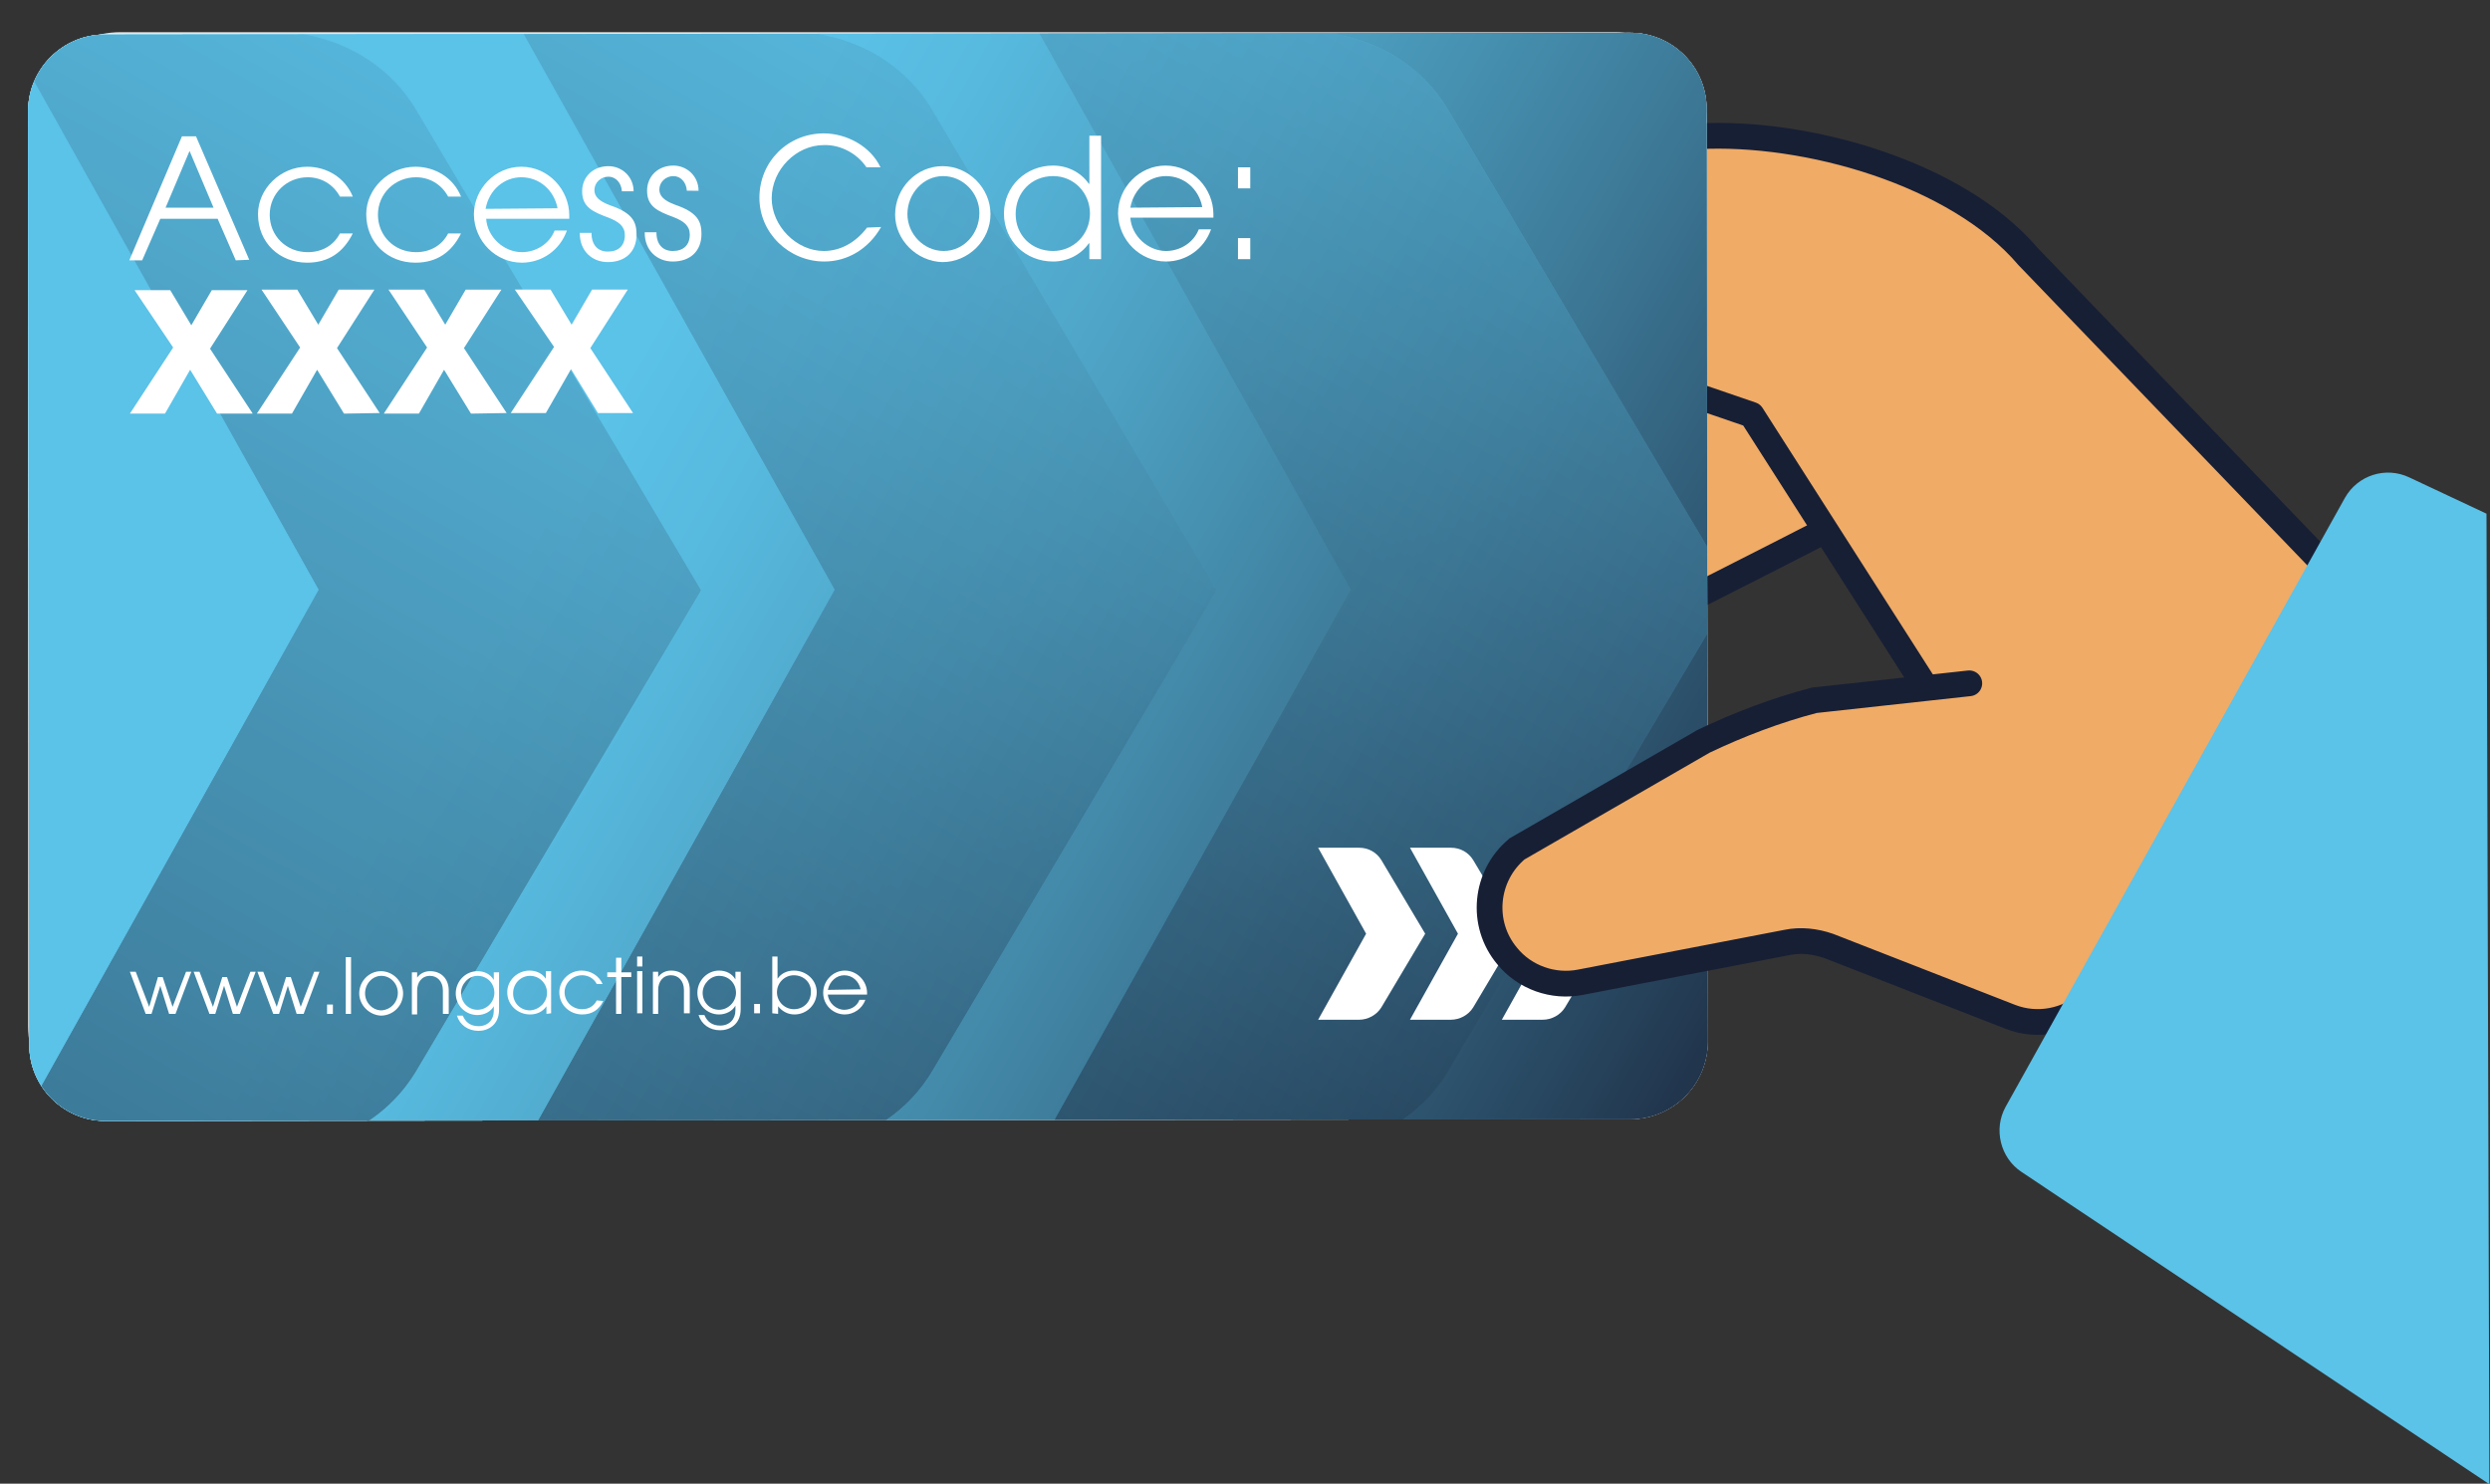
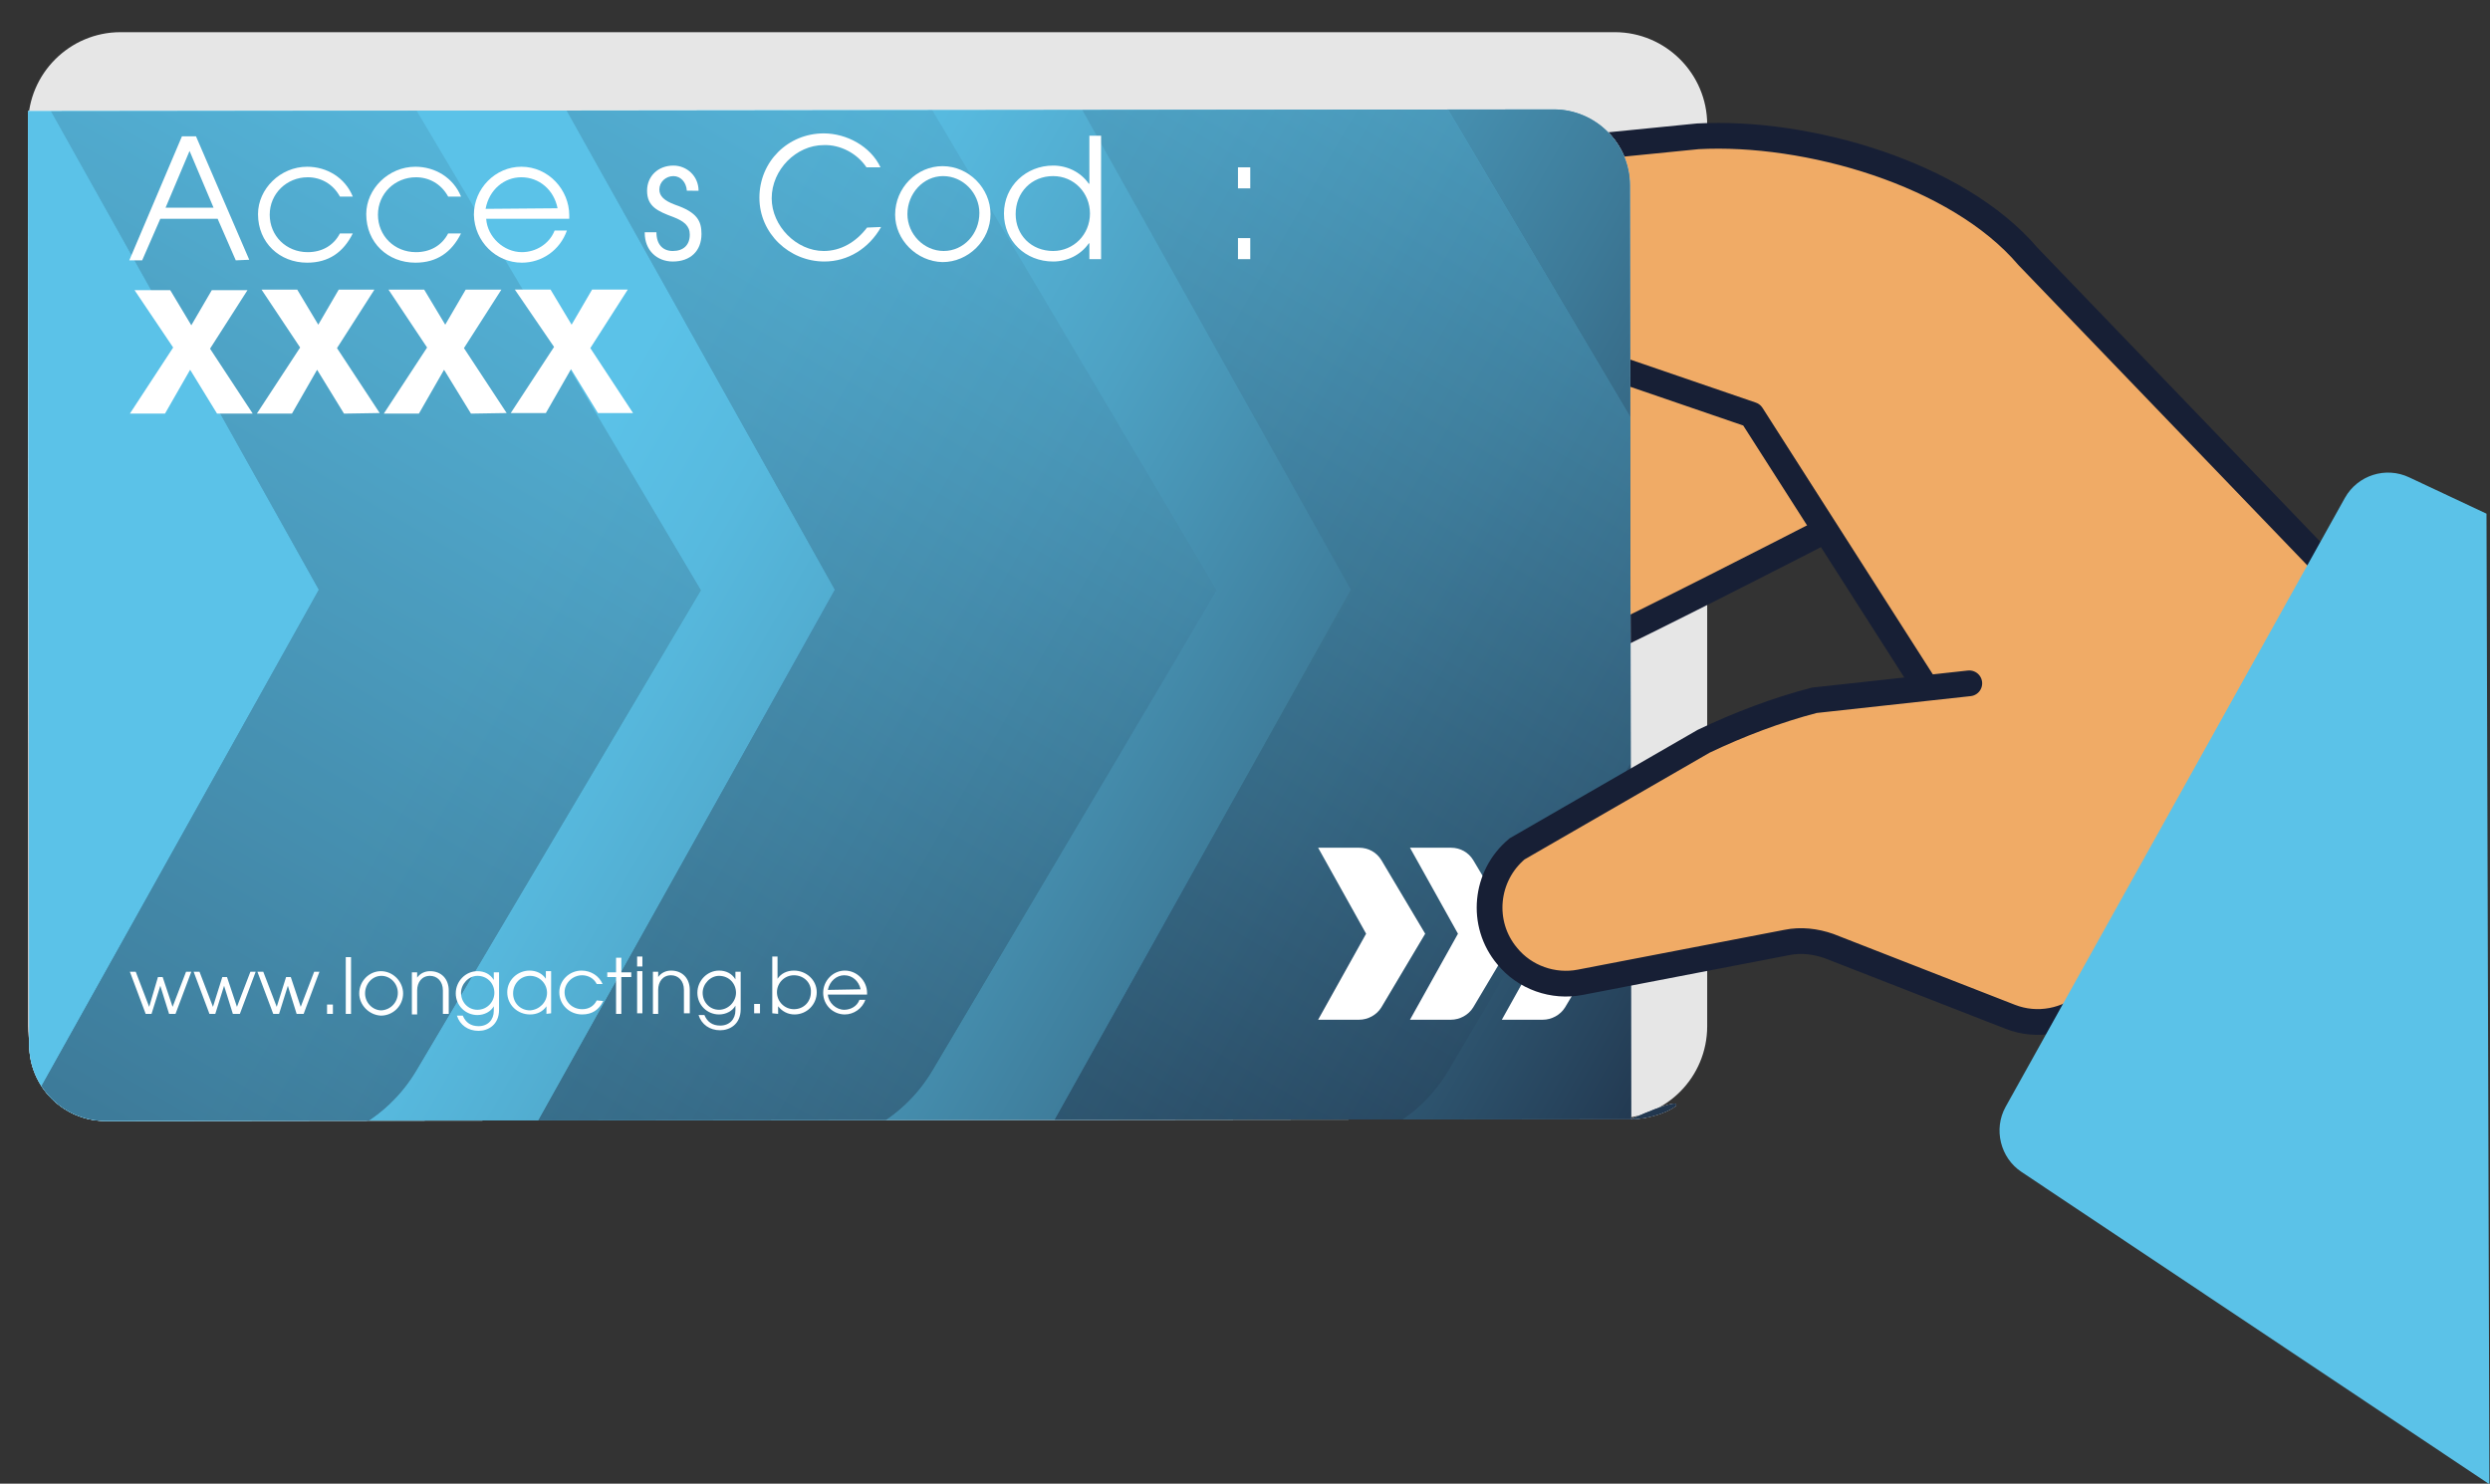
<svg xmlns="http://www.w3.org/2000/svg" xmlns:xlink="http://www.w3.org/1999/xlink" version="1.1" id="Warstwa_1" x="0px" y="0px" viewBox="0 0 425.6 253.6" enable-background="new 0 0 425.6 253.6" xml:space="preserve">
  <rect x="0" y="0" width="425.6" height="253.6" fill="#333333" stroke="none" />
  <g>
    <g id="Layer_1">
      <g>
        <g>
          <g>
            <defs>
              <rect id="SVGID_1_" x="4.8" y="5.5" width="1031.3" height="560.2" />
            </defs>
            <clipPath id="SVGID_00000128474262935868718780000000626313358925314980_">
              <use xlink:href="#SVGID_1_" overflow="visible" />
            </clipPath>
            <g clip-path="url(#SVGID_00000128474262935868718780000000626313358925314980_)">
              <g>
                <g>
                  <g>
                    <defs>
                      <rect id="SVGID_00000062164545433978285910000007748478736219944348_" x="4.8" y="5.5" width="1031.3" height="560.2" />
                    </defs>
                    <clipPath id="SVGID_00000018212789451931459670000002044017262895130764_">
                      <use xlink:href="#SVGID_00000062164545433978285910000007748478736219944348_" overflow="visible" />
                    </clipPath>
                    <g clip-path="url(#SVGID_00000018212789451931459670000002044017262895130764_)">
                      <path fill="#E6E6E6" d="M276.1,191.2H20.6c-8.7,0-15.8-7.1-15.8-15.8V21.3c0-8.7,7.1-15.8,15.8-15.8H276            c8.7,0,15.8,7.1,15.8,15.8v154.1C291.8,184.1,284.8,191.2,276.1,191.2" />
                      <path fill="#F0AB66" d="M258.1,116.8c4.1-0.2,67.2-33,67.2-33s-25-44.2-26-44.2h-53.4L258.1,116.8z" />
                      <path fill="none" stroke="#171F35" stroke-width="4.4" stroke-linecap="round" stroke-linejoin="round" d="M258.1,116.8            c4.1-0.2,67.2-33,67.2-33s-25-44.2-26-44.2h-53.4L258.1,116.8z" />
                      <path fill="#F0AB66" d="M372,184.5l32.8-80.2l-58.2-60.5c-12.1-14.2-37.8-21.5-56.4-20.5L236,28.7l3.3,21.6l60.1,20.6            L372,184.5z" />
                      <path fill="none" stroke="#171F35" stroke-width="4.4" stroke-linecap="round" stroke-linejoin="round" d="M372,184.5            l32.8-80.2l-58.2-60.5c-12.1-14.2-37.8-21.5-56.4-20.5L236,28.7l3.3,21.6l60.1,20.6L372,184.5z" />
                    </g>
                  </g>
                </g>
              </g>
              <g>
                <g>
                  <defs>
-                     <path id="SVGID_00000025439541724352039120000011735972076777037442_" d="M278.8,191.3L18,191.6c-7.1,0-13-5.8-13-13           L4.8,19c0-7.2,5.9-13.1,13.1-13.1l260.8-0.3c7.1,0,13,5.8,13,13l0.2,159.6C291.8,185.4,286,191.2,278.8,191.3z" />
+                     <path id="SVGID_00000025439541724352039120000011735972076777037442_" d="M278.8,191.3L18,191.6c-7.1,0-13-5.8-13-13           L4.8,19l260.8-0.3c7.1,0,13,5.8,13,13l0.2,159.6C291.8,185.4,286,191.2,278.8,191.3z" />
                  </defs>
                  <clipPath id="SVGID_00000036946737517918064930000000709198111827321478_">
                    <use xlink:href="#SVGID_00000025439541724352039120000011735972076777037442_" overflow="visible" />
                  </clipPath>
                  <g clip-path="url(#SVGID_00000036946737517918064930000000709198111827321478_)">
                    <g>
                      <g>
                        <g>
                          <defs>
                            <polygon id="SVGID_00000142891776629764983330000000791031433062359197_" points="-9.6,-7.5 -9.6,204.3 23.6,204.3                272.7,204.3 306.3,204.3 306.3,-7.5              " />
                          </defs>
                          <use xlink:href="#SVGID_00000142891776629764983330000000791031433062359197_" overflow="visible" fill="#FFFFFF" />
                          <clipPath id="SVGID_00000039134061390021558720000010614091456260612504_">
                            <use xlink:href="#SVGID_00000142891776629764983330000000791031433062359197_" overflow="visible" />
                          </clipPath>
                          <rect x="-9.6" y="-7.8" clip-path="url(#SVGID_00000039134061390021558720000010614091456260612504_)" fill="#FFFFFF" width="315.9" height="211.8" />
                        </g>
                        <g>
                          <defs>
                            <polygon id="SVGID_00000087402172595457949500000008392796937606990524_" points="-9.6,-7.1 -9.6,204.7 23.6,204.7                272.7,204.7 306.3,204.7 306.3,-7.1              " />
                          </defs>
                          <linearGradient id="SVGID_00000066475083184803475430000013117811457729875860_" gradientUnits="userSpaceOnUse" x1="-16.01" y1="3.881" x2="312.659" y2="193.639">
                            <stop offset="0.36" style="stop-color:#5BC2E8" />
                            <stop offset="0.431" style="stop-color:#57B9DE" />
                            <stop offset="0.552" style="stop-color:#4DA1C3" />
                            <stop offset="0.707" style="stop-color:#3D7A98" />
                            <stop offset="0.888" style="stop-color:#27445D" />
                            <stop offset="1" style="stop-color:#182035" />
                          </linearGradient>
                          <use xlink:href="#SVGID_00000087402172595457949500000008392796937606990524_" overflow="visible" fill="url(#SVGID_00000066475083184803475430000013117811457729875860_)" />
                          <clipPath id="SVGID_00000057833467723640384420000013210870135483489679_">
                            <use xlink:href="#SVGID_00000087402172595457949500000008392796937606990524_" overflow="visible" />
                          </clipPath>
                          <linearGradient id="SVGID_00000091716636885912612470000006814617095023747235_" gradientUnits="userSpaceOnUse" x1="-16.01" y1="3.569" x2="312.659" y2="193.327">
                            <stop offset="0.36" style="stop-color:#5BC2E8" />
                            <stop offset="0.431" style="stop-color:#57B9DE" />
                            <stop offset="0.552" style="stop-color:#4DA1C3" />
                            <stop offset="0.707" style="stop-color:#3D7A98" />
                            <stop offset="0.888" style="stop-color:#27445D" />
                            <stop offset="1" style="stop-color:#182035" />
                          </linearGradient>
                          <rect x="-9.6" y="-7.4" clip-path="url(#SVGID_00000057833467723640384420000013210870135483489679_)" fill="url(#SVGID_00000091716636885912612470000006814617095023747235_)" width="315.9" height="211.8" />
                        </g>
                        <g opacity="0.48">
                          <g>
                            <defs>
                              <path id="SVGID_00000183210702356792569430000011002193092372477111_" d="M54.5,100.8L1.1,5.4l45.3,0                c10.2,0,19.6,4.7,24.8,13.5l48.6,82l-48.6,82c-5.2,8.8-14.6,13.5-24.8,13.5l-45.3,0L54.5,100.8L54.5,100.8z" />
                            </defs>
                            <linearGradient id="SVGID_00000118358463617996437220000014179111819955746204_" gradientUnits="userSpaceOnUse" x1="-16.347" y1="186.225" x2="79.74" y2="19.796">
                              <stop offset="0" style="stop-color:#182035" />
                              <stop offset="1" style="stop-color:#5BC2E8" />
                            </linearGradient>
                            <use xlink:href="#SVGID_00000183210702356792569430000011002193092372477111_" overflow="visible" fill="url(#SVGID_00000118358463617996437220000014179111819955746204_)" />
                            <clipPath id="SVGID_00000127763189933313949350000004595616045790760894_">
                              <use xlink:href="#SVGID_00000183210702356792569430000011002193092372477111_" overflow="visible" />
                            </clipPath>
                            <linearGradient id="SVGID_00000152224685261382824260000013484276985518327709_" gradientUnits="userSpaceOnUse" x1="8.493587e-02" y1="205.503" x2="120.944" y2="-3.831">
                              <stop offset="0" style="stop-color:#182035" />
                              <stop offset="1" style="stop-color:#5BC2E8" />
                            </linearGradient>
                            <polygon clip-path="url(#SVGID_00000127763189933313949350000004595616045790760894_)" fill="url(#SVGID_00000152224685261382824260000013484276985518327709_)" points="               209.6,68.2 80.8,252.1 -88.6,133.5 40.2,-50.4              " />
                          </g>
                          <g>
                            <defs>
                              <path id="SVGID_00000066500905480202734060000006323933955765598369_" d="M142.7,100.8L89.3,5.4l45.3,0                c10.2,0,19.6,4.7,24.8,13.5l48.6,82l-48.6,82c-5.2,8.8-14.6,13.5-24.8,13.5l-45.3,0L142.7,100.8L142.7,100.8z" />
                            </defs>
                            <linearGradient id="SVGID_00000000193354448639816890000012175382212374768020_" gradientUnits="userSpaceOnUse" x1="71.826" y1="186.225" x2="167.914" y2="19.796">
                              <stop offset="0" style="stop-color:#182035" />
                              <stop offset="1" style="stop-color:#5BC2E8" />
                            </linearGradient>
                            <use xlink:href="#SVGID_00000066500905480202734060000006323933955765598369_" overflow="visible" fill="url(#SVGID_00000000193354448639816890000012175382212374768020_)" />
                            <clipPath id="SVGID_00000099639606950935229760000006911465944464548752_">
                              <use xlink:href="#SVGID_00000066500905480202734060000006323933955765598369_" overflow="visible" />
                            </clipPath>
                            <linearGradient id="SVGID_00000126325173717538795340000012247833133545530763_" gradientUnits="userSpaceOnUse" x1="88.258" y1="205.503" x2="209.118" y2="-3.831">
                              <stop offset="0" style="stop-color:#182035" />
                              <stop offset="1" style="stop-color:#5BC2E8" />
                            </linearGradient>
                            <polygon clip-path="url(#SVGID_00000099639606950935229760000006911465944464548752_)" fill="url(#SVGID_00000126325173717538795340000012247833133545530763_)" points="               297.8,68.2 169,252.1 -0.4,133.5 128.4,-50.4              " />
                          </g>
                          <g>
                            <defs>
                              <path id="SVGID_00000176029034024552745570000002038198075486711946_" d="M230.9,100.8L177.5,5.4l45.3,0                c10.2,0,19.6,4.7,24.8,13.5l48.6,82l-48.6,82c-5.2,8.8-14.6,13.5-24.8,13.5l-45.3,0L230.9,100.8L230.9,100.8z" />
                            </defs>
                            <linearGradient id="SVGID_00000036958035694710951060000000351094930797160636_" gradientUnits="userSpaceOnUse" x1="160.012" y1="186.225" x2="256.1" y2="19.796">
                              <stop offset="0" style="stop-color:#182035" />
                              <stop offset="1" style="stop-color:#5BC2E8" />
                            </linearGradient>
                            <use xlink:href="#SVGID_00000176029034024552745570000002038198075486711946_" overflow="visible" fill="url(#SVGID_00000036958035694710951060000000351094930797160636_)" />
                            <clipPath id="SVGID_00000118360475823963886440000008761989688539542447_">
                              <use xlink:href="#SVGID_00000176029034024552745570000002038198075486711946_" overflow="visible" />
                            </clipPath>
                            <linearGradient id="SVGID_00000054240278929438532490000003737516690680945322_" gradientUnits="userSpaceOnUse" x1="176.444" y1="205.503" x2="297.303" y2="-3.831">
                              <stop offset="0" style="stop-color:#182035" />
                              <stop offset="1" style="stop-color:#5BC2E8" />
                            </linearGradient>
                            <polygon clip-path="url(#SVGID_00000118360475823963886440000008761989688539542447_)" fill="url(#SVGID_00000054240278929438532490000003737516690680945322_)" points="               386,68.2 257.2,252.1 87.8,133.5 216.6,-50.4              " />
                          </g>
                        </g>
                        <g>
                          <defs>
                            <rect id="SVGID_00000048467539301354007910000009454702082091873936_" x="-10.3" y="-7.1" width="323.9" height="211.8" />
                          </defs>
                          <clipPath id="SVGID_00000076567524848359438940000014840488159399354015_">
                            <use xlink:href="#SVGID_00000048467539301354007910000009454702082091873936_" overflow="visible" />
                          </clipPath>
                          <g opacity="0.2" clip-path="url(#SVGID_00000076567524848359438940000014840488159399354015_)">
                            <g>
                              <defs>
                                <rect id="SVGID_00000144338176839795545470000001057138697998842243_" x="-10.3" y="81.7" width="323.9" height="32.3" />
                              </defs>
                              <clipPath id="SVGID_00000070833618454212121110000012597677320013391233_">
                                <use xlink:href="#SVGID_00000144338176839795545470000001057138697998842243_" overflow="visible" />
                              </clipPath>
                            </g>
                          </g>
                        </g>
                        <g>
                          <defs>
                            <rect id="SVGID_00000011716624806953461270000006388620526714403996_" x="-10.3" y="-7.1" width="323.9" height="211.8" />
                          </defs>
                          <clipPath id="SVGID_00000018211015362467051150000016698617939594686631_">
                            <use xlink:href="#SVGID_00000011716624806953461270000006388620526714403996_" overflow="visible" />
                          </clipPath>
                        </g>
                      </g>
                    </g>
                    <path fill="none" d="M287.2,197h-275c-4.7,0-8.5-3.8-8.5-8.5V13.6c0-4.7,3.8-8.5,8.5-8.5h275c4.7,0,8.5,3.8,8.5,8.5v174.9           C295.7,193.1,291.9,197,287.2,197z" />
                  </g>
                </g>
                <g>
                  <defs>
                    <rect id="SVGID_00000176749476018361971030000017499751538555657651_" x="5" y="5.7" transform="matrix(1 -1.157167e-03 1.157167e-03 1 -0.114 0.172)" width="286.9" height="185.6" />
                  </defs>
                  <clipPath id="SVGID_00000093150254345810418880000016810144433382221441_">
                    <use xlink:href="#SVGID_00000176749476018361971030000017499751538555657651_" overflow="visible" />
                  </clipPath>
                  <g display="none" clip-path="url(#SVGID_00000093150254345810418880000016810144433382221441_)">
                    <defs>
                      <path id="SVGID_00000168819279300765778490000000796540591111472019_" d="M18.4,5.8c-7.5,0-13.5,6.1-13.5,13.5L5.1,178            c0,7.5,6.1,13.5,13.5,13.5l259.9-0.3c7.5,0,13.5-6.1,13.5-13.5L291.8,19c0-7.5-6.1-13.5-13.5-13.5L18.4,5.8z" />
                    </defs>
                    <clipPath id="SVGID_00000011740030011268082730000000295091775283459999_" display="inline">
                      <use xlink:href="#SVGID_00000168819279300765778490000000796540591111472019_" overflow="visible" />
                    </clipPath>
                    <linearGradient id="SVGID_00000137814392658192854020000016020914405251237559_" gradientUnits="userSpaceOnUse" x1="-12.09" y1="13.519" x2="408.628" y2="236.227">
                      <stop offset="0" style="stop-color:#FFCC00" />
                      <stop offset="4.553735e-03" style="stop-color:#05BCE7" />
                      <stop offset="0.599" style="stop-color:#065E8A" />
                      <stop offset="0.997" style="stop-color:#071D49" />
                    </linearGradient>
                    <polygon display="inline" clip-path="url(#SVGID_00000011740030011268082730000000295091775283459999_)" fill="url(#SVGID_00000137814392658192854020000016020914405251237559_)" points="           -87.8,98.8 148.1,-137.8 384.7,98.2 148.7,334.7          " />
                  </g>
                  <g display="none" clip-path="url(#SVGID_00000093150254345810418880000016810144433382221441_)">
                    <defs>
                      <path id="SVGID_00000015327452669131791530000014767441481275773617_" d="M18.4,5.8c-7.5,0-13.5,6.1-13.5,13.5L5.1,178            c0,7.5,6.1,13.5,13.5,13.5l259.9-0.3c7.5,0,13.5-6.1,13.5-13.5L291.8,19c0-7.5-6.1-13.5-13.5-13.5L18.4,5.8z" />
                    </defs>
                    <clipPath id="SVGID_00000132793530835865375660000007026695704897877131_" display="inline">
                      <use xlink:href="#SVGID_00000015327452669131791530000014767441481275773617_" overflow="visible" />
                    </clipPath>
                    <g display="inline" clip-path="url(#SVGID_00000132793530835865375660000007026695704897877131_)">
                      <g>
                        <defs>
                          <rect id="SVGID_00000147183221222594329370000000274015703923514754_" x="-15.3" y="-9.8" transform="matrix(1 -1.157167e-03 1.157167e-03 1 -0.106 0.172)" width="327.4" height="202.3" />
                        </defs>
                        <clipPath id="SVGID_00000149348167641426989290000005156633185635233697_">
                          <use xlink:href="#SVGID_00000147183221222594329370000000274015703923514754_" overflow="visible" />
                        </clipPath>
                        <g clip-path="url(#SVGID_00000149348167641426989290000005156633185635233697_)">
                          <defs>
                            <path id="SVGID_00000084530999985978035330000003311163645890607289_" d="M56.9,98.6L4.9,5.8l44,0               c9.9,0,19.1,4.6,24.2,13.1l47.4,79.6l-47.2,79.7c-5,8.5-14.2,13.2-24.1,13.2l-44,0.1L56.9,98.6L56.9,98.6z" />
                          </defs>
                          <linearGradient id="SVGID_00000063606569883841724720000003986017291174701991_" gradientUnits="userSpaceOnUse" x1="4.865" y1="98.626" x2="120.429" y2="98.626">
                            <stop offset="0" style="stop-color:#FFCC00" />
                            <stop offset="4.553735e-03" style="stop-color:#05BCE7" />
                            <stop offset="0.599" style="stop-color:#065E8A" />
                            <stop offset="0.997" style="stop-color:#071D49" />
                          </linearGradient>
                          <use xlink:href="#SVGID_00000084530999985978035330000003311163645890607289_" overflow="visible" fill="url(#SVGID_00000063606569883841724720000003986017291174701991_)" />
                          <clipPath id="SVGID_00000147190674270193986750000013619806955698733983_">
                            <use xlink:href="#SVGID_00000084530999985978035330000003311163645890607289_" overflow="visible" />
                          </clipPath>
                          <linearGradient id="SVGID_00000074415534237038036780000010338427465425359779_" gradientUnits="userSpaceOnUse" x1="-3646.686" y1="-1509.219" x2="-3646.36" y2="-1509.219" gradientTransform="matrix(-383.739 549.387 549.387 383.739 -570102.625 2582597.75)">
                            <stop offset="0" style="stop-color:#FFCC00" />
                            <stop offset="4.553735e-03" style="stop-color:#05BCE7" />
                            <stop offset="0.599" style="stop-color:#065E8A" />
                            <stop offset="0.997" style="stop-color:#071D49" />
                          </linearGradient>
                          <polygon clip-path="url(#SVGID_00000147190674270193986750000013619806955698733983_)" fill="url(#SVGID_00000074415534237038036780000010338427465425359779_)" points="              207.6,66.7 82.6,245.6 -82.2,130.5 42.8,-48.5             " />
                        </g>
                        <g clip-path="url(#SVGID_00000149348167641426989290000005156633185635233697_)">
                          <defs>
                            <path id="SVGID_00000023263299933500813530000000637579610474707364_" d="M142.6,98.5l-52-92.8l44,0               c9.9,0,19.1,4.6,24.2,13.1l47.4,79.6L159,178.1c-5,8.5-14.2,13.2-24.1,13.2l-44,0.1L142.6,98.5L142.6,98.5z" />
                          </defs>
                          <linearGradient id="SVGID_00000033349667404411471960000003581004154536242816_" gradientUnits="userSpaceOnUse" x1="90.579" y1="98.526" x2="206.143" y2="98.526">
                            <stop offset="0" style="stop-color:#FFCC00" />
                            <stop offset="4.553735e-03" style="stop-color:#05BCE7" />
                            <stop offset="0.599" style="stop-color:#065E8A" />
                            <stop offset="0.997" style="stop-color:#071D49" />
                          </linearGradient>
                          <use xlink:href="#SVGID_00000023263299933500813530000000637579610474707364_" overflow="visible" fill="url(#SVGID_00000033349667404411471960000003581004154536242816_)" />
                          <clipPath id="SVGID_00000078041732391331181630000013484670922726423466_">
                            <use xlink:href="#SVGID_00000023263299933500813530000000637579610474707364_" overflow="visible" />
                          </clipPath>
                          <linearGradient id="SVGID_00000129201058875908531450000002032155360028626855_" gradientUnits="userSpaceOnUse" x1="-3646.534" y1="-1509.436" x2="-3646.208" y2="-1509.436" gradientTransform="matrix(-383.739 549.387 549.387 383.739 -569839.5 2582597.5)">
                            <stop offset="0" style="stop-color:#FFCC00" />
                            <stop offset="4.553735e-03" style="stop-color:#05BCE7" />
                            <stop offset="0.599" style="stop-color:#065E8A" />
                            <stop offset="0.997" style="stop-color:#071D49" />
                          </linearGradient>
                          <polygon clip-path="url(#SVGID_00000078041732391331181630000013484670922726423466_)" fill="url(#SVGID_00000129201058875908531450000002032155360028626855_)" points="              293.3,66.6 168.3,245.5 3.5,130.4 128.5,-48.6             " />
                        </g>
                        <g clip-path="url(#SVGID_00000149348167641426989290000005156633185635233697_)">
                          <defs>
                            <path id="SVGID_00000017477208606536767190000017375088632439119276_" d="M228.3,98.4l-52-92.8l44,0               c9.9,0,19.1,4.6,24.2,13.1l47.4,79.6L244.7,178c-5,8.5-14.2,13.2-24.1,13.2l-44,0.1L228.3,98.4L228.3,98.4z" />
                          </defs>
                          <linearGradient id="SVGID_00000110430066685459397150000015410491021023161774_" gradientUnits="userSpaceOnUse" x1="176.294" y1="98.427" x2="291.858" y2="98.427">
                            <stop offset="0" style="stop-color:#FFCC00" />
                            <stop offset="4.553735e-03" style="stop-color:#05BCE7" />
                            <stop offset="0.599" style="stop-color:#065E8A" />
                            <stop offset="0.997" style="stop-color:#071D49" />
                          </linearGradient>
                          <use xlink:href="#SVGID_00000017477208606536767190000017375088632439119276_" overflow="visible" fill="url(#SVGID_00000110430066685459397150000015410491021023161774_)" />
                          <clipPath id="SVGID_00000044136775546810622720000009358706998555902337_">
                            <use xlink:href="#SVGID_00000017477208606536767190000017375088632439119276_" overflow="visible" />
                          </clipPath>
                          <linearGradient id="SVGID_00000023257160882064940210000012513312022943677112_" gradientUnits="userSpaceOnUse" x1="-3646.382" y1="-1509.653" x2="-3646.056" y2="-1509.653" gradientTransform="matrix(-383.739 549.387 549.387 383.739 -569576.312 2582597.25)">
                            <stop offset="0" style="stop-color:#FFCC00" />
                            <stop offset="4.553735e-03" style="stop-color:#05BCE7" />
                            <stop offset="0.599" style="stop-color:#065E8A" />
                            <stop offset="0.997" style="stop-color:#071D49" />
                          </linearGradient>
                          <polygon clip-path="url(#SVGID_00000044136775546810622720000009358706998555902337_)" fill="url(#SVGID_00000023257160882064940210000012513312022943677112_)" points="              379,66.5 254,245.4 89.2,130.3 214.2,-48.7             " />
                        </g>
                      </g>
                    </g>
                  </g>
                  <g clip-path="url(#SVGID_00000093150254345810418880000016810144433382221441_)">
                    <path fill="#FFFFFF" d="M40.3,44.5l-3.1-7.1l-9.8,0l-3.1,7.1l-2.2,0l9-21.2l2.4,0l9.1,21.1L40.3,44.5z M32.4,25.8l-4.1,9.7           l8.2,0L32.4,25.8z" />
                    <path fill="#FFFFFF" d="M60.3,39.9c-1.6,3.2-4.1,5-7.8,5c-4.7,0-8.4-3.4-8.4-8.3c0-4.3,3.8-8.1,8.4-8.1           c3.4,0,6.5,1.9,7.8,5.1l-2.2,0c-1.2-2.2-3.3-3.3-5.5-3.3c-3.6,0-6.5,2.8-6.5,6.4c0,3.6,2.8,6.4,6.5,6.4           c2.4,0,4.4-1.1,5.5-3.2L60.3,39.9z" />
                    <path fill="#FFFFFF" d="M78.8,39.9c-1.6,3.2-4.1,5-7.8,5c-4.7,0-8.4-3.4-8.4-8.3c0-4.3,3.8-8.1,8.4-8.1           c3.4,0,6.5,1.9,7.8,5.1l-2.2,0c-1.2-2.2-3.3-3.3-5.5-3.3c-3.6,0-6.5,2.8-6.5,6.4c0,3.6,2.8,6.4,6.5,6.4           c2.4,0,4.4-1.1,5.5-3.2L78.8,39.9z" />
                    <path fill="#FFFFFF" d="M83.1,37.4c0.2,3.1,3,5.7,6.1,5.7c2.4,0,4.7-1.4,5.6-3.7l2.1,0c-1.2,3.4-4.3,5.5-7.7,5.5           c-4.4,0-8.1-3.6-8.2-8.2c0-4.5,3.7-8.2,8.1-8.2c4.7,0,8.2,4,8.2,8.3c0,0.2,0,0.4,0,0.6L83.1,37.4z M95.3,35.6           c-0.6-3.1-3.1-5.3-6.2-5.3c-2.9,0-5.5,2.1-6.1,5.4L95.3,35.6z" />
-                     <path fill="#FFFFFF" d="M106.3,32.7c-0.1-1.5-1.1-2.5-2.3-2.5c-1.3,0-2.4,1-2.4,2.3c0,1.1,0.8,1.9,2.7,2.6           c3.8,1.3,4.5,2.8,4.5,5c0,2.9-1.9,4.7-4.9,4.7c-2.7,0-4.8-1.9-4.8-4.9l0-0.1l2,0c0,2.1,1.1,3.2,2.8,3.2           c1.8,0,2.9-1,2.9-2.8c0-1.5-1-2.3-2.8-3c-2.7-1-4.5-1.8-4.5-4.5c0-2.5,1.9-4.3,4.5-4.3c2.3,0,4.3,1.8,4.3,4.3L106.3,32.7z" />
                    <path fill="#FFFFFF" d="M117.4,32.6c-0.1-1.5-1.1-2.5-2.3-2.5c-1.3,0-2.4,1-2.4,2.3c0,1.1,0.8,1.9,2.7,2.6           c3.8,1.3,4.5,2.8,4.5,5c0,2.9-1.9,4.7-4.9,4.7c-2.7,0-4.8-1.9-4.8-4.9l0-0.1l2,0c0,2.1,1.1,3.2,2.8,3.2           c1.8,0,2.9-1,2.9-2.8c0-1.5-1-2.3-2.8-3c-2.7-1-4.5-1.8-4.5-4.5c0-2.5,1.9-4.3,4.5-4.3c2.3,0,4.3,1.8,4.3,4.3L117.4,32.6z" />
                    <path fill="#FFFFFF" d="M150.6,38.8c-2.1,3.7-5.7,5.9-9.7,5.9c-6,0-11.1-4.8-11.1-10.9c0-6.2,4.9-11,11-11           c3.9,0,8,2.2,9.7,5.8l-2.4,0c-1.6-2.4-4.5-3.9-7.3-3.8c-4.7,0-8.9,4.2-8.9,9.1c0,4.7,4.2,9,8.9,9c2.9,0,5.5-1.5,7.4-4           L150.6,38.8z" />
                    <path fill="#FFFFFF" d="M153,36.7c0-4.6,3.7-8.3,8.1-8.3c4.5,0,8.2,3.8,8.2,8.2c0,4.5-3.8,8.2-8.2,8.2           C156.7,44.7,153,41,153,36.7z M167.4,36.4c0-3.4-2.8-6.3-6.2-6.3c-3.4,0-6.1,3-6.1,6.5c0,3.4,2.8,6.3,6.2,6.3           C164.7,42.9,167.4,40,167.4,36.4z" />
                    <path fill="#FFFFFF" d="M186.2,44.3l0-2.7h-0.1c-1.4,2-3.7,3.1-6.1,3.1c-4.7,0-8.4-3.5-8.4-8.2c0-4.7,3.8-8.2,8.4-8.2           c2.4,0,4.7,1.1,6.1,3.1h0.1l0-8.2l2,0l0,21.1L186.2,44.3z M186.3,36.5c0-3.5-2.7-6.4-6.3-6.4c-3.7,0-6.4,2.8-6.4,6.5           c0,3.6,2.7,6.3,6.4,6.3C183.5,42.9,186.3,40.1,186.3,36.5z" />
-                     <path fill="#FFFFFF" d="M193.2,37.2c0.2,3.1,3,5.7,6.1,5.7c2.4,0,4.7-1.4,5.6-3.7l2.1,0c-1.2,3.4-4.3,5.5-7.7,5.5           c-4.4,0-8.1-3.6-8.2-8.2c0-4.5,3.7-8.2,8.1-8.2c4.7,0,8.2,4,8.2,8.3c0,0.2,0,0.4,0,0.6L193.2,37.2z M205.5,35.4           c-0.6-3.1-3.1-5.3-6.2-5.3c-2.9,0-5.5,2.1-6.1,5.4L205.5,35.4z" />
                    <path fill="#FFFFFF" d="M211.6,32.2l0-3.6l2.1,0l0,3.6L211.6,32.2z M211.6,44.3l0-3.6l2.1,0l0,3.6L211.6,44.3z" />
                  </g>
                  <g clip-path="url(#SVGID_00000093150254345810418880000016810144433382221441_)">
                    <path fill="#FFFFFF" d="M37.1,70.7l-4.6-7.5l-4.3,7.5l-6,0l7.4-11.3L23,49.6l6.1,0l3.6,6l3.5-6l6.1,0l-6.4,10l7.3,11.1           L37.1,70.7z" />
                    <path fill="#FFFFFF" d="M58.8,70.7l-4.6-7.5l-4.3,7.5l-6,0l7.4-11.3l-6.6-9.9l6.1,0l3.6,6l3.5-6l6.1,0l-6.4,10l7.3,11.1           L58.8,70.7z" />
                    <path fill="#FFFFFF" d="M80.5,70.7l-4.6-7.5l-4.3,7.5l-6,0l7.4-11.3l-6.6-9.9l6.1,0l3.6,6l3.5-6l6.1,0l-6.4,10l7.3,11.1           L80.5,70.7z" />
                    <path fill="#FFFFFF" d="M102.2,70.6l-4.6-7.5l-4.3,7.5l-6,0l7.4-11.3L88,49.5l6.1,0l3.6,6l3.5-6l6.1,0l-6.4,10l7.3,11.1           L102.2,70.6z" />
                  </g>
                  <g clip-path="url(#SVGID_00000093150254345810418880000016810144433382221441_)">
                    <path fill="#FFFFFF" d="M28.9,173.3l-1.5-4.8h0l-1.5,4.8l-1,0l-2.7-7.2l1,0l2.3,6h0L27,167l0.8,0l1.7,5.1h0l2.3-6l0.9,0           l-2.7,7.2L28.9,173.3z" />
                    <path fill="#FFFFFF" d="M39.8,173.3l-1.5-4.8h0l-1.5,4.8l-1,0l-2.7-7.2l1,0l2.3,6h0l1.6-5.1l0.8,0l1.7,5.1h0l2.3-6l0.9,0           l-2.7,7.2L39.8,173.3z" />
                    <path fill="#FFFFFF" d="M50.7,173.3l-1.5-4.8h0l-1.5,4.8l-1,0l-2.7-7.2l1,0l2.3,6h0l1.6-5.1l0.8,0l1.7,5.1h0l2.3-6l0.9,0           l-2.7,7.2L50.7,173.3z" />
                    <path fill="#FFFFFF" d="M55.9,173.3l0-1.6l1,0l0,1.6L55.9,173.3z" />
                    <path fill="#FFFFFF" d="M59.1,173.3l0-9.7l0.9,0l0,9.7L59.1,173.3z" />
                    <path fill="#FFFFFF" d="M61.4,169.8c0-2.1,1.7-3.8,3.7-3.8c2.1,0,3.8,1.8,3.8,3.8c0,2.1-1.7,3.8-3.8,3.8           C63.1,173.5,61.4,171.8,61.4,169.8z M68,169.7c0-1.6-1.3-2.9-2.8-2.9c-1.6,0-2.8,1.4-2.8,3c0,1.6,1.3,2.9,2.8,2.9           C66.8,172.6,68,171.3,68,169.7z" />
                    <path fill="#FFFFFF" d="M75.7,173.3l0-4c0-1.6-1-2.5-2.2-2.5c-1.4,0-2.2,1.1-2.2,2.5l0,4.1l-0.9,0l0-7.2l0.9,0l0,0.9h0           c0.5-0.7,1.3-1.1,2.2-1.1c2,0,3.2,1.4,3.2,3.3l0,4L75.7,173.3z" />
                    <path fill="#FFFFFF" d="M84.4,172L84.4,172c-0.5,0.9-1.6,1.5-2.8,1.5c-2,0-3.7-1.6-3.7-3.7s1.7-3.8,3.7-3.8           c1.2,0,2.2,0.5,2.8,1.5l0,0l0-1.3l0.9,0l0,6.4c0,2.6-1.9,3.6-3.5,3.6c-1.8,0-3.2-1-3.7-2.6l1,0c0.5,1.2,1.4,1.8,2.7,1.8           c1.6,0,2.6-1.1,2.6-2.6L84.4,172z M84.5,169.7c0-1.6-1.2-2.9-2.9-2.9c-1.5,0-2.8,1.4-2.8,2.9c0,1.6,1.2,2.9,2.8,2.9           C83.3,172.6,84.5,171.2,84.5,169.7z" />
                    <path fill="#FFFFFF" d="M93.4,173.3l0-1.3h0c-0.6,0.9-1.6,1.4-2.8,1.4c-2.1,0-3.9-1.6-3.9-3.8c0-2.1,1.8-3.7,3.8-3.7           c1.2,0,2.2,0.5,2.8,1.4h0l0-1.3l0.9,0l0,7.2L93.4,173.3z M93.5,169.7c0-1.6-1.3-2.9-2.9-2.9c-1.6,0-2.9,1.3-2.9,3           c0,1.6,1.2,2.9,2.9,2.9C92.2,172.6,93.5,171.3,93.5,169.7z" />
                    <path fill="#FFFFFF" d="M103.1,171.1c-0.7,1.5-1.9,2.3-3.6,2.3c-2.1,0-3.9-1.6-3.9-3.8c0-2,1.7-3.7,3.8-3.7           c1.6,0,3,0.9,3.6,2.3l-1,0c-0.5-1-1.5-1.5-2.5-1.5c-1.6,0-3,1.3-3,2.9c0,1.6,1.3,2.9,3,2.9c1.1,0,2-0.5,2.5-1.5           L103.1,171.1z" />
                    <path fill="#FFFFFF" d="M105.3,173.3l0-6.3l-1.5,0l0-0.8l1.5,0l0-2.5l0.9,0l0,2.5l1.7,0l0,0.8l-1.7,0l0,6.3L105.3,173.3z" />
                    <path fill="#FFFFFF" d="M108.9,165.2l0-1.7l0.9,0l0,1.7L108.9,165.2z M108.9,173.2l0-7.2l0.9,0l0,7.2L108.9,173.2z" />
                    <path fill="#FFFFFF" d="M116.9,173.2l0-4c0-1.6-1-2.5-2.2-2.5c-1.4,0-2.2,1.1-2.2,2.5l0,4.1l-0.9,0l0-7.2l0.9,0l0,0.9h0           c0.5-0.7,1.3-1.1,2.2-1.1c2,0,3.2,1.4,3.2,3.3l0,4L116.9,173.2z" />
                    <path fill="#FFFFFF" d="M125.7,171.9L125.7,171.9c-0.5,0.9-1.6,1.5-2.8,1.5c-2,0-3.7-1.6-3.7-3.7s1.7-3.8,3.7-3.8           c1.2,0,2.2,0.5,2.8,1.5h0l0-1.3l0.9,0l0,6.4c0,2.6-1.9,3.6-3.5,3.6c-1.8,0-3.2-1-3.7-2.6l1,0c0.5,1.2,1.4,1.8,2.7,1.8           c1.6,0,2.6-1.1,2.6-2.6L125.7,171.9z M125.8,169.7c0-1.6-1.2-2.9-2.9-2.9c-1.5,0-2.8,1.4-2.8,2.9c0,1.6,1.2,2.9,2.8,2.9           C124.5,172.6,125.8,171.2,125.8,169.7z" />
                    <path fill="#FFFFFF" d="M128.9,173.2l0-1.6l1,0l0,1.6L128.9,173.2z" />
                    <path fill="#FFFFFF" d="M132,173.2l0-9.7l0.9,0l0,3.8h0c0.6-0.9,1.6-1.4,2.8-1.4c2.1,0,3.9,1.6,3.9,3.7           c0,2.1-1.7,3.8-3.8,3.8c-1.1,0-2.1-0.5-2.8-1.4h0l0,1.3L132,173.2z M135.7,166.7c-1.6,0-2.9,1.3-2.9,2.9           c0,1.6,1.3,2.9,2.9,2.9c1.7,0,2.9-1.3,2.9-2.9C138.7,168,137.4,166.7,135.7,166.7z" />
                    <path fill="#FFFFFF" d="M141.5,170c0.1,1.4,1.4,2.6,2.8,2.6c1.1,0,2.2-0.6,2.6-1.7l1,0c-0.5,1.5-2,2.5-3.5,2.5           c-2,0-3.7-1.6-3.7-3.7c0-2.1,1.7-3.8,3.7-3.8c2.1,0,3.8,1.8,3.8,3.8c0,0.1,0,0.2,0,0.3L141.5,170z M147.1,169.1           c-0.3-1.4-1.4-2.4-2.8-2.4c-1.3,0-2.5,1-2.8,2.5L147.1,169.1z" />
                  </g>
                  <g clip-path="url(#SVGID_00000093150254345810418880000016810144433382221441_)">
                    <defs>
                      <rect id="SVGID_00000089537739902661052940000010209591608380402359_" x="5" y="5.7" transform="matrix(1 -1.157167e-03 1.157167e-03 1 -0.114 0.172)" width="286.9" height="185.6" />
                    </defs>
                    <clipPath id="SVGID_00000115484848405171332800000004765008466181612948_">
                      <use xlink:href="#SVGID_00000089537739902661052940000010209591608380402359_" overflow="visible" />
                    </clipPath>
                  </g>
                </g>
              </g>
              <g>
                <g>
                  <g>
                    <defs>
                      <rect id="SVGID_00000135654445145529909210000003711169108844898232_" x="4.8" y="5.5" width="287" height="185.7" />
                    </defs>
                    <clipPath id="SVGID_00000137818423151882833140000006908014417338323901_">
                      <use xlink:href="#SVGID_00000135654445145529909210000003711169108844898232_" overflow="visible" />
                    </clipPath>
                    <g clip-path="url(#SVGID_00000137818423151882833140000006908014417338323901_)">
                      <path fill="#FFFFFF" d="M233.5,159.6l-8.2-14.7h7c1.6,0,3,0.8,3.8,2.1l7.5,12.6l-7.5,12.6c-0.8,1.3-2.3,2.1-3.8,2.1h-7            L233.5,159.6z" />
                      <path fill="#FFFFFF" d="M249.2,159.6l-8.2-14.7h7c1.6,0,3,0.8,3.8,2.1l7.5,12.6l-7.5,12.6c-0.8,1.3-2.3,2.1-3.8,2.1h-7            L249.2,159.6z" />
                      <path fill="#FFFFFF" d="M264.9,159.6l-8.2-14.7h7c1.6,0,3,0.8,3.8,2.1l7.5,12.6l-7.5,12.6c-0.8,1.3-2.3,2.1-3.8,2.1h-7            L264.9,159.6z" />
                    </g>
                  </g>
                </g>
              </g>
              <g>
                <g>
                  <g>
                    <defs>
                      <rect id="SVGID_00000112625402205210632050000011560614112737741953_" x="4.8" y="5.5" width="1031.3" height="560.2" />
                    </defs>
                    <clipPath id="SVGID_00000021118501900994637410000013831751833448327561_">
                      <use xlink:href="#SVGID_00000112625402205210632050000011560614112737741953_" overflow="visible" />
                    </clipPath>
                    <g clip-path="url(#SVGID_00000021118501900994637410000013831751833448327561_)">
                      <path fill="#F0AB66" d="M255.2,158.8L255.2,158.8c1.8,6.5,8.3,10.6,15,9.3l35.3-6.8c2.4-0.5,4.9-0.2,7.2,0.6l31,12.1            c4.6,1.8,9.8,0.8,13.5-2.5l11.1-10.1c4.4-4,5.5-10.5,2.7-15.8l-18.5-25.1c-2.8-5.3-7.7-5.2-13.5-3.7l-28.9,2.9            c-6.7,1.7-13.6,2.6-18.9,7l-31.9,18.6C255.5,148.6,253.8,153.9,255.2,158.8" />
                      <path fill="none" stroke="#171F35" stroke-width="4.4" stroke-linecap="round" stroke-miterlimit="10" d="M336.6,116.8            l-26.5,2.9c-6.5,1.7-12.8,4.1-18.9,7l-31.9,18.4c-5.5,4.6-6.3,12.8-1.7,18.3c3,3.7,7.9,5.4,12.5,4.5l35.3-6.8            c2.4-0.5,4.9-0.2,7.2,0.6l31,12.1c4.6,1.8,9.8,0.8,13.5-2.5" />
                    </g>
                  </g>
                </g>
              </g>
            </g>
          </g>
        </g>
      </g>
    </g>
  </g>
  <g>
    <path fill="#5BC2E8" d="M411.8,81.6c-4-1.9-8.8-0.4-11,3.5l-58,104.1c-2.1,3.8-0.9,8.7,2.7,11.1l80,53.4L425,87.8L411.8,81.6z" />
  </g>
</svg>